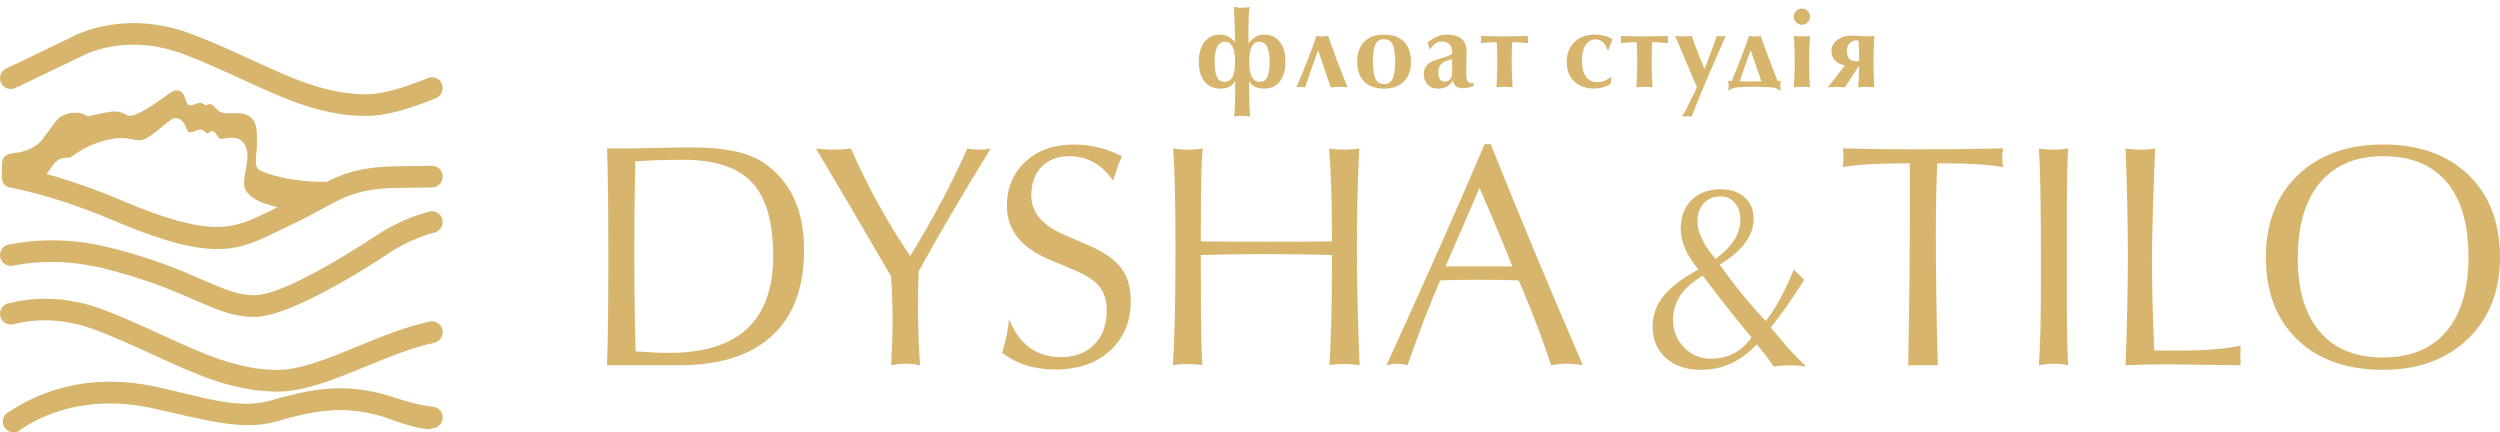
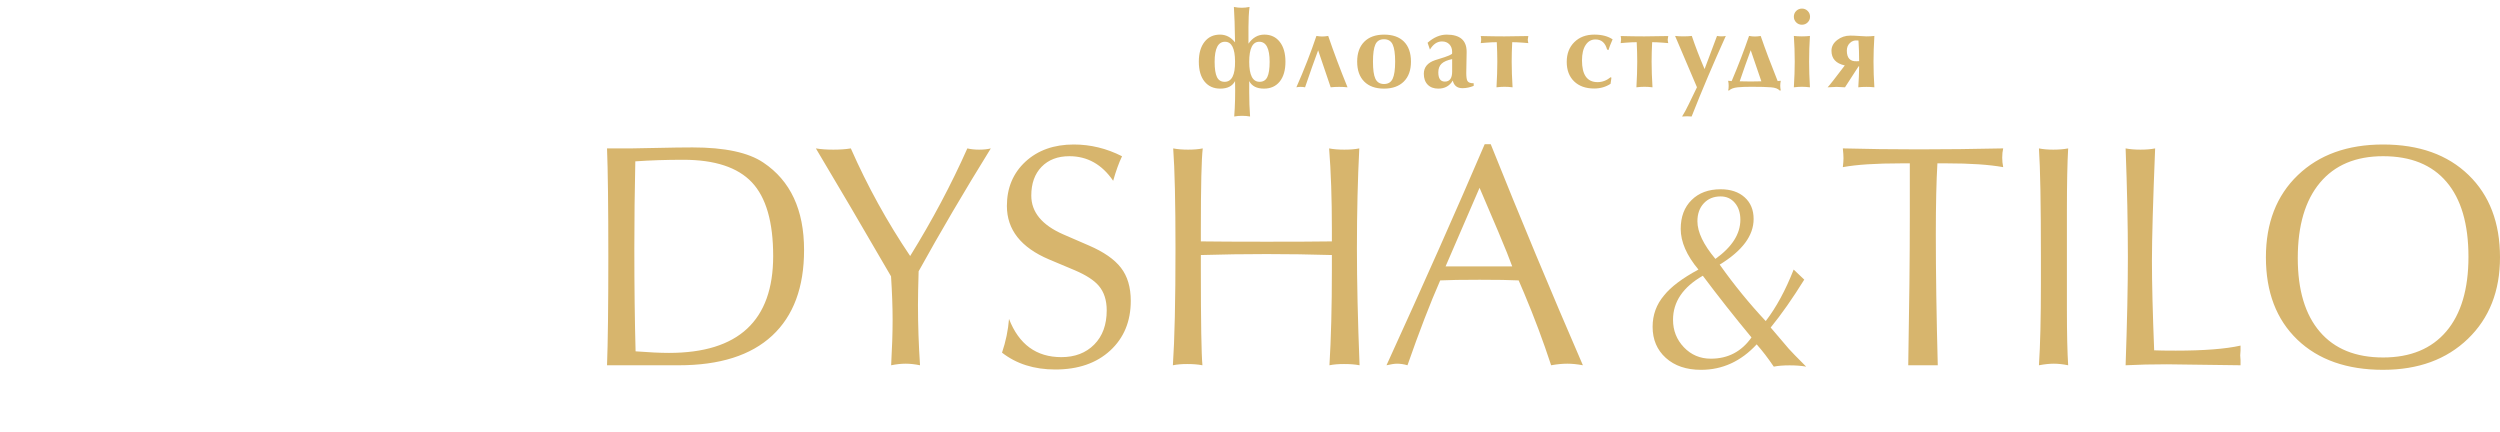
<svg xmlns="http://www.w3.org/2000/svg" width="185" height="32" viewBox="0 0 185 32" fill="none">
  <path d="M44.92 27.03C44.984 25.354 45.016 22.683 45.016 19.018C45.016 15.256 44.984 12.577 44.92 10.982C45.61 10.982 46.199 10.982 46.684 10.982C46.997 10.982 47.659 10.969 48.669 10.945C49.684 10.921 50.542 10.909 51.248 10.909C53.63 10.909 55.379 11.282 56.489 12.032C58.498 13.375 59.501 15.533 59.501 18.5C59.501 21.267 58.715 23.376 57.139 24.84C55.563 26.3 53.261 27.03 50.234 27.03C49.873 27.03 49.311 27.03 48.541 27.03C47.775 27.03 47.194 27.03 46.801 27.03C46.833 27.03 46.207 27.03 44.92 27.03L44.92 27.03ZM47.033 25.999C48.024 26.075 48.846 26.115 49.503 26.115C54.644 26.115 57.215 23.725 57.215 18.945C57.215 16.423 56.689 14.607 55.639 13.492C54.588 12.381 52.896 11.823 50.562 11.823C49.291 11.823 48.108 11.863 47.013 11.94C46.965 14.121 46.941 16.267 46.941 18.38C46.941 21.251 46.973 23.79 47.033 25.999ZM65.945 27.03C66.017 25.747 66.053 24.624 66.053 23.669C66.053 22.699 66.013 21.624 65.937 20.449C63.791 16.752 61.939 13.596 60.375 10.982C60.752 11.046 61.181 11.074 61.666 11.074C62.151 11.074 62.584 11.046 62.961 10.982C64.196 13.784 65.66 16.439 67.352 18.945C68.981 16.315 70.392 13.66 71.583 10.982C71.848 11.046 72.141 11.074 72.453 11.074C72.782 11.074 73.071 11.046 73.32 10.982C71.343 14.177 69.562 17.209 67.978 20.076C67.946 21.171 67.93 22.001 67.93 22.566C67.93 24.054 67.982 25.542 68.082 27.03C67.689 26.95 67.337 26.913 67.024 26.913C66.695 26.913 66.334 26.95 65.945 27.03H65.945ZM74.15 26.095C74.43 25.261 74.603 24.431 74.667 23.601C75.401 25.486 76.692 26.428 78.54 26.428C79.543 26.428 80.353 26.12 80.971 25.498C81.588 24.876 81.897 24.034 81.897 22.963C81.897 22.214 81.7 21.608 81.311 21.151C80.966 20.742 80.373 20.357 79.527 19.996L77.63 19.198C75.549 18.316 74.51 16.997 74.51 15.24C74.51 13.905 74.967 12.814 75.882 11.964C76.8 11.118 77.991 10.693 79.463 10.693C80.697 10.693 81.889 10.982 83.031 11.563C82.795 12.052 82.578 12.658 82.374 13.379C81.544 12.164 80.465 11.559 79.134 11.559C78.272 11.559 77.586 11.82 77.076 12.345C76.567 12.87 76.315 13.58 76.315 14.474C76.315 15.697 77.105 16.656 78.685 17.346L80.581 18.168C81.676 18.641 82.466 19.186 82.951 19.816C83.436 20.441 83.677 21.259 83.677 22.262C83.677 23.782 83.168 25.009 82.153 25.943C81.135 26.878 79.783 27.343 78.091 27.343C76.527 27.343 75.212 26.926 74.149 26.096L74.15 26.095ZM86.793 27.03C86.922 25.133 86.986 22.254 86.986 18.384C86.986 14.999 86.93 12.533 86.817 10.982C87.146 11.046 87.515 11.074 87.92 11.074C88.329 11.074 88.69 11.046 89.003 10.982C88.911 11.747 88.863 13.736 88.863 16.948V17.863C89.941 17.878 91.561 17.887 93.723 17.887C95.868 17.887 97.48 17.879 98.559 17.863V16.948C98.559 14.707 98.491 12.718 98.355 10.982C98.683 11.046 99.06 11.074 99.481 11.074C99.906 11.074 100.271 11.046 100.588 10.982C100.472 13.223 100.412 15.689 100.412 18.384C100.412 20.81 100.476 23.693 100.608 27.03C100.28 26.965 99.898 26.938 99.457 26.938C99.052 26.938 98.691 26.965 98.379 27.03C98.499 25.049 98.559 22.699 98.559 19.98V18.873C96.947 18.825 95.335 18.801 93.723 18.801C92.111 18.801 90.491 18.825 88.863 18.873V19.98C88.863 23.846 88.903 26.196 88.979 27.03C88.65 26.965 88.273 26.938 87.852 26.938C87.459 26.938 87.106 26.965 86.794 27.03H86.793ZM102.601 27.03C105.376 20.954 107.798 15.501 109.868 10.669H110.313C112.51 16.154 114.784 21.608 117.134 27.03C116.709 26.95 116.328 26.913 115.983 26.913C115.622 26.913 115.221 26.95 114.784 27.03C114.202 25.257 113.537 23.477 112.783 21.688L112.381 20.75C111.74 20.718 110.778 20.702 109.49 20.702C108.191 20.702 107.216 20.718 106.575 20.75C105.837 22.426 105.031 24.519 104.153 27.03C103.888 26.95 103.627 26.913 103.379 26.913C103.206 26.913 102.946 26.95 102.601 27.03H102.601ZM106.972 19.715C107.064 19.715 107.309 19.715 107.702 19.715C108.091 19.715 108.444 19.715 108.757 19.715C108.993 19.715 109.462 19.715 110.168 19.715C110.874 19.715 111.452 19.715 111.905 19.715L111.508 18.681C111.303 18.151 110.629 16.555 109.487 13.897L106.972 19.715ZM141.21 27.03C141.286 22.723 141.326 19.05 141.326 16.01V12.088H140.693C138.828 12.088 137.388 12.18 136.37 12.369C136.402 12.084 136.418 11.867 136.418 11.711C136.418 11.539 136.402 11.294 136.37 10.981C138.154 11.029 140.027 11.053 141.984 11.053C143.977 11.053 146.058 11.029 148.236 10.981C148.188 11.186 148.164 11.41 148.164 11.663C148.164 11.899 148.188 12.132 148.236 12.369C147.181 12.18 145.785 12.088 144.053 12.088H143.368C143.291 13.387 143.251 15.144 143.251 17.349C143.251 20.2 143.299 23.429 143.395 27.03C143.175 27.03 142.822 27.03 142.337 27.03C141.852 27.03 141.475 27.03 141.21 27.03V27.03ZM150.882 27.03C150.979 25.558 151.027 23.537 151.027 20.966V19.018C151.027 15.084 150.979 12.405 150.882 10.982C151.195 11.046 151.548 11.074 151.941 11.074C152.346 11.074 152.715 11.046 153.044 10.982C152.984 12.016 152.951 13.552 152.951 15.585V19.018C152.955 19.503 152.955 20.177 152.951 21.039C152.951 21.901 152.951 22.518 152.951 22.895C152.951 24.712 152.984 26.091 153.044 27.03C152.651 26.95 152.302 26.913 151.985 26.913C151.672 26.913 151.307 26.95 150.882 27.03ZM157.295 27.03C157.407 23.834 157.463 21.163 157.463 19.018C157.463 16.62 157.407 13.941 157.295 10.982C157.623 11.046 157.992 11.074 158.397 11.074C158.806 11.074 159.167 11.046 159.48 10.982C159.324 14.851 159.243 17.63 159.243 19.323C159.243 20.983 159.3 23.184 159.408 25.923C159.721 25.939 160.254 25.947 161.008 25.947C163.089 25.947 164.689 25.823 165.8 25.574C165.804 25.651 165.804 25.767 165.8 25.927C165.784 26.084 165.776 26.208 165.776 26.3C165.776 26.38 165.784 26.497 165.8 26.653C165.804 26.809 165.804 26.938 165.8 27.03L160.35 26.958C159.251 26.958 158.233 26.982 157.294 27.03L157.295 27.03ZM176.35 27.367C173.672 27.367 171.554 26.621 170.002 25.133C168.45 23.641 167.677 21.612 167.677 19.042C167.677 16.503 168.463 14.474 170.038 12.962C171.614 11.451 173.716 10.693 176.35 10.693C179.013 10.693 181.122 11.447 182.674 12.95C184.226 14.454 185 16.487 185 19.042C185 21.536 184.21 23.545 182.626 25.073C181.042 26.6 178.953 27.366 176.35 27.366L176.35 27.367ZM176.35 26.453C178.371 26.453 179.927 25.811 181.022 24.528C182.117 23.241 182.666 21.4 182.666 19.006C182.666 16.58 182.125 14.731 181.046 13.464C179.967 12.193 178.399 11.559 176.35 11.559C174.329 11.559 172.773 12.213 171.678 13.52C170.584 14.827 170.035 16.688 170.035 19.098C170.035 21.464 170.58 23.281 171.667 24.548C172.753 25.819 174.317 26.453 176.35 26.453V26.453Z" fill="#D7B56D" />
  <path d="M91.394 6C91.198 6.373 90.834 6.558 90.301 6.558C89.806 6.558 89.419 6.383 89.136 6.034C88.854 5.683 88.713 5.195 88.713 4.564C88.713 3.944 88.854 3.455 89.135 3.097C89.416 2.74 89.798 2.561 90.28 2.561C90.721 2.561 91.092 2.754 91.394 3.137C91.376 1.948 91.348 1.073 91.308 0.514C91.509 0.555 91.701 0.574 91.887 0.574C92.072 0.574 92.264 0.555 92.466 0.514C92.412 0.942 92.386 1.442 92.386 2.012V3.231C92.698 2.785 93.089 2.561 93.56 2.561C94.041 2.561 94.422 2.74 94.703 3.097C94.983 3.455 95.123 3.944 95.123 4.564C95.123 5.194 94.982 5.683 94.7 6.034C94.417 6.383 94.03 6.558 93.534 6.558C93.002 6.558 92.638 6.373 92.442 6V6.823C92.442 7.431 92.463 8.03 92.506 8.621C92.32 8.587 92.122 8.571 91.91 8.571C91.704 8.571 91.51 8.587 91.332 8.621C91.394 7.851 91.415 6.976 91.394 6ZM91.394 4.544C91.389 3.574 91.141 3.09 90.65 3.09C90.139 3.09 89.883 3.585 89.883 4.576C89.883 5.091 89.94 5.466 90.054 5.701C90.166 5.937 90.358 6.054 90.626 6.054C91.149 6.054 91.405 5.551 91.394 4.544ZM92.442 4.576C92.442 5.562 92.697 6.054 93.209 6.054C93.477 6.054 93.669 5.937 93.782 5.701C93.896 5.466 93.953 5.091 93.953 4.576C93.953 3.585 93.697 3.09 93.185 3.09C92.69 3.09 92.442 3.585 92.442 4.576ZM98.288 2.659C98.69 3.844 99.167 5.111 99.717 6.461C99.531 6.439 99.325 6.429 99.098 6.429C98.865 6.429 98.656 6.439 98.471 6.461L97.542 3.723C97.267 4.458 96.944 5.371 96.574 6.461C96.474 6.439 96.364 6.429 96.248 6.429C96.128 6.429 96.02 6.439 95.931 6.461C96.497 5.18 96.993 3.913 97.415 2.659C97.573 2.686 97.72 2.701 97.852 2.701C97.973 2.701 98.119 2.686 98.288 2.659H98.288ZM101.6 4.56C101.6 5.149 101.658 5.568 101.775 5.819C101.897 6.084 102.111 6.217 102.417 6.217C102.723 6.217 102.938 6.087 103.058 5.827C103.18 5.566 103.241 5.145 103.241 4.56C103.241 3.975 103.18 3.554 103.058 3.293C102.938 3.033 102.722 2.903 102.417 2.903C102.111 2.903 101.898 3.031 101.779 3.289C101.66 3.547 101.6 3.971 101.6 4.56H101.6ZM100.43 4.564C100.43 3.933 100.605 3.442 100.954 3.09C101.305 2.738 101.794 2.562 102.425 2.562C103.06 2.562 103.55 2.735 103.895 3.081C104.239 3.429 104.411 3.923 104.411 4.564C104.411 5.195 104.235 5.684 103.883 6.034C103.531 6.383 103.042 6.558 102.417 6.558C101.787 6.558 101.299 6.384 100.951 6.034C100.604 5.684 100.431 5.195 100.431 4.564H100.43ZM107.459 4.375C107.1 4.449 106.839 4.561 106.678 4.713C106.517 4.865 106.435 5.077 106.435 5.354C106.435 5.81 106.597 6.038 106.92 6.038C107.279 6.038 107.459 5.792 107.459 5.298V4.375L107.459 4.375ZM107.505 5.961C107.272 6.359 106.916 6.558 106.434 6.558C106.101 6.558 105.84 6.461 105.649 6.266C105.458 6.07 105.363 5.8 105.363 5.458C105.363 4.977 105.641 4.641 106.197 4.452C106.43 4.377 106.664 4.304 106.9 4.23C107.135 4.155 107.318 4.074 107.451 3.985C107.456 3.952 107.459 3.907 107.459 3.849C107.459 3.612 107.39 3.422 107.253 3.279C107.115 3.137 106.932 3.066 106.705 3.066C106.356 3.066 106.059 3.266 105.815 3.668C105.746 3.458 105.688 3.289 105.641 3.163C106.096 2.762 106.567 2.562 107.054 2.562C108.038 2.562 108.531 2.984 108.531 3.83V3.87L108.504 5.4C108.504 5.7 108.534 5.899 108.592 5.994C108.661 6.105 108.806 6.16 109.028 6.16H109.053V6.355C108.772 6.469 108.495 6.526 108.219 6.526C107.833 6.526 107.595 6.338 107.505 5.961V5.961ZM111.904 3.122C111.878 3.614 111.865 4.096 111.865 4.565C111.865 5.137 111.887 5.768 111.93 6.461C111.719 6.434 111.521 6.422 111.336 6.422C111.161 6.422 110.962 6.434 110.74 6.461C110.781 5.768 110.801 5.137 110.801 4.565C110.801 4.096 110.787 3.614 110.762 3.122C110.529 3.122 110.266 3.134 109.974 3.157C109.681 3.18 109.549 3.193 109.574 3.193C109.596 3.076 109.606 2.985 109.606 2.922C109.606 2.837 109.596 2.752 109.574 2.667C110.226 2.683 110.809 2.692 111.328 2.692C111.508 2.692 112.097 2.683 113.097 2.667C113.07 2.837 113.056 2.922 113.056 2.922C113.056 2.996 113.07 3.087 113.097 3.193C113.128 3.193 112.994 3.18 112.695 3.157C112.396 3.134 112.133 3.122 111.904 3.122H111.904ZM119.19 5.715L119.246 5.747C119.215 5.958 119.193 6.11 119.182 6.201C118.829 6.434 118.424 6.55 117.969 6.55C117.345 6.55 116.85 6.374 116.485 6.022C116.121 5.67 115.938 5.189 115.938 4.58C115.938 3.976 116.126 3.489 116.501 3.118C116.876 2.747 117.369 2.561 117.977 2.561C118.537 2.561 118.989 2.678 119.333 2.912C119.186 3.246 119.082 3.512 119.025 3.708L118.922 3.659C118.789 3.165 118.503 2.919 118.065 2.919C117.759 2.919 117.516 3.057 117.336 3.332C117.156 3.607 117.067 3.988 117.067 4.474C117.067 5.544 117.453 6.078 118.223 6.078C118.567 6.078 118.889 5.957 119.19 5.714L119.19 5.715ZM122.259 3.122C122.233 3.614 122.219 4.096 122.219 4.565C122.219 5.137 122.241 5.768 122.284 6.461C122.073 6.434 121.875 6.422 121.69 6.422C121.515 6.422 121.316 6.434 121.094 6.461C121.135 5.768 121.155 5.137 121.155 4.565C121.155 4.096 121.142 3.614 121.116 3.122C120.883 3.122 120.62 3.134 120.328 3.157C120.036 3.18 119.903 3.193 119.929 3.193C119.95 3.076 119.96 2.985 119.96 2.922C119.96 2.837 119.95 2.752 119.929 2.667C120.58 2.683 121.163 2.692 121.682 2.692C121.862 2.692 122.451 2.683 123.451 2.667C123.424 2.837 123.411 2.922 123.411 2.922C123.411 2.996 123.424 3.087 123.451 3.193C123.482 3.193 123.348 3.18 123.049 3.157C122.75 3.134 122.488 3.122 122.259 3.122H122.259ZM124.988 7.67L125.575 6.457L123.957 2.659C124.142 2.681 124.348 2.691 124.576 2.691C124.803 2.691 125.01 2.681 125.194 2.659C125.454 3.432 125.768 4.25 126.139 5.112L127.059 2.659C127.16 2.681 127.268 2.691 127.385 2.691C127.511 2.691 127.621 2.681 127.71 2.659C126.795 4.678 125.951 6.665 125.18 8.622C125.078 8.611 124.967 8.605 124.845 8.605C124.734 8.605 124.61 8.611 124.473 8.622C124.621 8.394 124.792 8.077 124.989 7.67L124.988 7.67ZM131.547 6L131.778 5.977C131.751 6.098 131.738 6.222 131.738 6.348C131.738 6.448 131.751 6.565 131.778 6.696H131.691C131.58 6.565 131.367 6.486 131.056 6.461C130.743 6.434 130.26 6.422 129.604 6.422C129.186 6.422 128.848 6.434 128.589 6.461C128.292 6.492 128.081 6.57 127.954 6.696H127.882C127.909 6.618 127.921 6.501 127.921 6.348C127.921 6.222 127.909 6.098 127.882 5.977L128.144 6C128.626 4.869 129.053 3.754 129.43 2.659C129.585 2.686 129.73 2.701 129.86 2.701C129.981 2.701 130.124 2.688 130.292 2.663C130.628 3.641 131.046 4.754 131.547 6.001L131.547 6ZM129.556 6.03C129.71 6.03 129.971 6.026 130.341 6.017L129.553 3.716C129.29 4.427 129.018 5.193 128.738 6.017C129.067 6.026 129.339 6.03 129.556 6.03H129.556ZM132.745 1.238C132.745 1.068 132.803 0.926 132.919 0.81C133.036 0.695 133.178 0.636 133.347 0.636C133.511 0.636 133.652 0.695 133.768 0.81C133.885 0.926 133.943 1.068 133.943 1.238C133.943 1.401 133.885 1.541 133.768 1.657C133.652 1.772 133.509 1.83 133.34 1.83C133.175 1.83 133.036 1.772 132.919 1.657C132.803 1.541 132.745 1.401 132.745 1.238ZM132.745 6.461C132.788 5.768 132.81 5.135 132.81 4.564C132.81 3.918 132.788 3.283 132.745 2.659C132.919 2.681 133.117 2.692 133.34 2.692C133.566 2.692 133.765 2.681 133.935 2.659C133.894 3.283 133.874 3.918 133.874 4.564C133.874 5.135 133.894 5.768 133.935 6.461C133.723 6.434 133.524 6.422 133.34 6.422C133.166 6.422 132.967 6.434 132.745 6.461ZM137.536 4.906C137.256 5.334 136.92 5.853 136.529 6.461C136.19 6.439 135.985 6.43 135.91 6.43C135.805 6.43 135.583 6.439 135.244 6.461C135.392 6.308 135.816 5.768 136.514 4.842C135.858 4.698 135.529 4.337 135.529 3.754C135.529 3.442 135.673 3.175 135.965 2.953C136.241 2.74 136.558 2.635 136.918 2.635C137.113 2.635 137.312 2.643 137.512 2.659C137.777 2.681 137.975 2.692 138.108 2.692C138.33 2.692 138.529 2.681 138.704 2.659C138.662 3.352 138.64 3.985 138.64 4.556C138.64 5.202 138.662 5.837 138.704 6.461C138.529 6.439 138.33 6.43 138.108 6.43C137.88 6.43 137.683 6.439 137.514 6.461C137.55 5.917 137.571 5.401 137.576 4.913C137.554 4.913 137.542 4.911 137.537 4.907L137.536 4.906ZM137.528 3L137.417 2.992C137.217 2.976 137.042 3.039 136.892 3.183C136.742 3.325 136.666 3.513 136.666 3.746C136.666 4.292 136.908 4.555 137.394 4.533L137.576 4.525C137.576 4.023 137.56 3.513 137.528 3.001L137.528 3Z" fill="#D7B56D" />
  <path d="M129.611 24.97C128.359 23.462 127.159 21.938 126.008 20.405C124.539 21.248 123.804 22.337 123.804 23.665C123.804 24.459 124.072 25.136 124.608 25.699C125.145 26.261 125.811 26.543 126.603 26.543C127.869 26.543 128.872 26.019 129.611 24.97H129.611ZM131.259 27.131C130.837 26.507 130.416 25.957 129.994 25.483C128.833 26.739 127.459 27.367 125.877 27.367C124.791 27.367 123.921 27.072 123.27 26.484C122.62 25.898 122.293 25.13 122.293 24.185C122.293 23.302 122.574 22.53 123.136 21.866C123.646 21.226 124.497 20.588 125.684 19.947C124.811 18.901 124.373 17.897 124.373 16.939C124.373 16.042 124.641 15.33 125.18 14.8C125.717 14.27 126.433 14.005 127.329 14.005C128.071 14.005 128.663 14.205 129.104 14.601C129.546 14.996 129.768 15.532 129.768 16.209C129.768 17.436 128.931 18.56 127.257 19.581C128.326 21.088 129.464 22.481 130.664 23.76C131.442 22.749 132.132 21.477 132.731 19.947C132.832 20.048 132.97 20.179 133.143 20.339C133.316 20.5 133.44 20.617 133.515 20.692C132.649 22.085 131.822 23.266 131.03 24.237L132.371 25.81C132.525 25.986 132.953 26.428 133.656 27.131C133.296 27.066 132.888 27.036 132.43 27.036C131.969 27.036 131.58 27.066 131.259 27.131L131.259 27.131ZM126.94 19.159C128.173 18.276 128.787 17.311 128.787 16.262C128.787 15.752 128.653 15.336 128.382 15.016C128.114 14.695 127.761 14.535 127.322 14.535C126.809 14.535 126.397 14.705 126.08 15.045C125.766 15.382 125.609 15.827 125.609 16.376C125.609 17.171 126.053 18.099 126.94 19.159Z" fill="#D7B56D" />
-   <path fill-rule="evenodd" clip-rule="evenodd" d="M0.532 5.038C2.311 4.185 5 2.897 5.074 2.855C5.882 2.406 9.476 0.691 14.327 2.572C15.914 3.187 17.323 3.834 18.643 4.441C21.548 5.776 24.011 6.908 26.908 6.977C28.287 7.01 29.884 6.482 31.578 5.813C31.692 5.749 31.824 5.713 31.965 5.713C32.405 5.713 32.762 6.07 32.762 6.511C32.762 6.826 32.579 7.099 32.313 7.228L32.316 7.246C30.41 8.005 28.584 8.622 26.871 8.581C23.642 8.504 21.043 7.309 17.977 5.9C16.68 5.304 15.296 4.668 13.749 4.069C9.621 2.468 6.651 3.823 5.928 4.215C5.853 4.256 3.091 5.58 1.313 6.432L1.32 6.394C1.18 6.515 0.997 6.588 0.798 6.588C0.357 6.588 -3.8147e-06 6.231 -3.8147e-06 5.791C-3.8147e-06 5.443 0.222 5.148 0.532 5.038ZM1.066 19.628C0.982 19.657 0.892 19.674 0.798 19.674C0.357 19.674 0 19.317 0 18.876C0 18.524 0.228 18.226 0.543 18.12L0.539 18.118L0.566 18.112C0.615 18.097 0.665 18.087 0.717 18.082C2.635 17.71 5.125 17.591 8.007 18.294C11.303 19.098 13.413 20.017 15.05 20.73C16.591 21.402 17.682 21.877 18.902 21.842C21.438 21.77 27.962 17.349 27.98 17.336L27.986 17.333C27.993 17.328 29.671 16.21 31.649 15.696C31.746 15.655 31.852 15.631 31.965 15.631C32.405 15.631 32.762 15.989 32.762 16.429C32.762 16.766 32.553 17.054 32.258 17.172L32.278 17.181C30.58 17.56 28.982 18.601 28.879 18.669C28.86 18.683 21.963 23.359 18.946 23.445C17.367 23.49 16.141 22.956 14.408 22.202C12.825 21.512 10.785 20.623 7.63 19.854C5.011 19.215 2.773 19.312 1.061 19.637L1.066 19.628H1.066ZM1.027 23.981C0.954 24.003 0.877 24.015 0.798 24.015C0.357 24.015 0 23.657 0 23.216C0 22.8 0.32 22.458 0.727 22.422C2.403 22.008 4.867 21.837 7.788 22.969C9.374 23.584 10.784 24.232 12.104 24.839C15.009 26.174 17.472 27.306 20.369 27.375C22.124 27.416 24.232 26.549 26.442 25.64C28.187 24.922 29.992 24.18 31.816 23.789L31.814 23.793C31.863 23.784 31.913 23.779 31.965 23.779C32.405 23.779 32.762 24.136 32.762 24.576C32.762 24.952 32.503 25.267 32.153 25.352L32.162 25.36C30.459 25.723 28.726 26.436 27.052 27.124C24.683 28.099 22.423 29.028 20.331 28.978C17.102 28.901 14.503 27.707 11.437 26.298C10.14 25.702 8.756 25.066 7.209 24.466C4.587 23.449 2.431 23.625 1.023 23.99L1.026 23.981L1.027 23.981ZM1.581 31.75C1.435 31.904 1.229 32 1.001 32C0.56 32 0.203 31.643 0.203 31.202C0.203 30.878 0.396 30.6 0.673 30.475C2.274 29.41 5.956 27.412 11.575 28.627C14.744 29.311 17.574 30.32 19.897 29.671C22.647 28.902 25.322 28.155 29.093 29.386C30.343 29.801 31.187 30.009 31.875 30.073L31.857 30.101C31.892 30.096 31.928 30.093 31.965 30.093C32.405 30.093 32.763 30.451 32.763 30.891C32.763 31.332 32.405 31.689 31.965 31.689C31.94 31.689 31.916 31.688 31.893 31.686C31.915 31.716 31.939 31.746 31.963 31.774C31.087 31.738 30.088 31.485 28.597 30.914C25.282 29.832 22.838 30.515 20.325 31.218C17.811 31.92 14.786 30.966 11.236 30.199C6.297 29.131 2.969 30.812 1.581 31.75ZM31.965 12.27C32.405 12.27 32.762 12.627 32.762 13.068C32.762 13.462 32.476 13.79 32.1 13.854C32.052 13.873 31.963 13.867 31.885 13.87C31.162 13.877 30.297 13.89 29.28 13.91C26.569 13.964 25.477 14.561 23.825 15.463C23.167 15.823 22.427 16.227 21.509 16.654C21.105 16.842 20.832 16.975 20.572 17.103C17.604 18.558 15.783 19.452 8.369 16.306C5.462 15.073 3.06 14.367 1.198 13.967C0.951 13.914 0.961 13.913 0.733 13.87C0.096 13.751 0.12 13.269 0.129 12.541L0.141 12.974C0.156 11.854 -0.005 11.433 1.122 11.319C1.957 11.234 2.853 10.809 3.198 10.219C3.315 10.046 3.372 9.996 3.533 9.794C3.702 9.583 4.188 8.825 4.43 8.676C5.009 8.319 5.737 8.202 6.348 8.527C6.505 8.611 6.429 8.625 6.636 8.579C6.972 8.506 7.285 8.428 7.632 8.366C8.365 8.237 8.666 8.141 9.315 8.474C9.422 8.529 9.481 8.587 9.632 8.576C10.063 8.545 10.963 8.008 11.286 7.789L12.233 7.126C12.56 6.894 12.945 6.524 13.358 6.759C13.764 6.991 13.682 7.623 13.976 7.764C14.168 7.856 14.426 7.698 14.607 7.65C14.961 7.555 15.025 7.672 15.207 7.811C15.434 7.726 15.551 7.61 15.835 7.861L16.043 8.093C16.416 8.55 17.29 8.303 17.9 8.404C18.421 8.49 18.733 8.739 18.887 9.174C19.079 9.719 18.988 10.272 19.014 10.782L18.99 11.149C18.865 12.176 18.895 12.472 19.39 12.682C20.628 13.209 22.576 13.49 24.186 13.455C25.526 12.781 26.806 12.356 29.248 12.307C30.281 12.286 31.158 12.273 31.892 12.266C31.9 12.266 31.908 12.268 31.916 12.271C31.932 12.271 31.948 12.27 31.964 12.27L31.965 12.27ZM18.16 10.793C18.092 10.582 17.835 10.355 17.628 10.274C17.335 10.159 17.024 10.187 16.701 10.235C16.269 10.299 16.268 10.321 16.124 10.101C16.089 10.05 16.052 10.012 16.011 9.947C15.888 9.752 15.716 9.649 15.491 9.785C15.421 9.828 15.391 9.864 15.34 9.902C15.295 9.881 15.191 9.78 15.148 9.746C15.082 9.692 15.039 9.637 14.93 9.605C14.552 9.491 14.086 10.047 13.864 9.66C13.795 9.54 13.751 9.349 13.641 9.164C13.495 8.916 13.141 8.583 12.743 8.808C12.513 8.938 12.153 9.249 11.939 9.427C11.685 9.639 11.426 9.842 11.144 10.043C10.383 10.584 10.093 10.336 9.479 10.251C8.818 10.16 8.238 10.261 7.604 10.442C6.794 10.674 6.118 10.998 5.465 11.482C5.05 11.79 5.026 11.616 4.627 11.708C4.302 11.783 4.092 11.987 3.927 12.206C3.758 12.467 3.594 12.687 3.434 12.874C5.037 13.314 6.895 13.94 8.991 14.829C15.735 17.69 17.306 16.919 19.867 15.664C20.099 15.55 20.337 15.434 20.55 15.331C19.934 15.193 19.222 14.969 18.896 14.739C18.838 14.699 18.771 14.669 18.708 14.622C18.456 14.438 18.564 14.507 18.38 14.337C18.247 14.215 18.084 13.958 18.068 13.733C18.016 12.983 18.307 12.282 18.311 11.537C18.312 11.413 18.312 11.367 18.286 11.251C18.268 11.172 18.239 11.083 18.244 11.004L18.159 10.794L18.16 10.793Z" fill="#D7B56D" />
</svg>